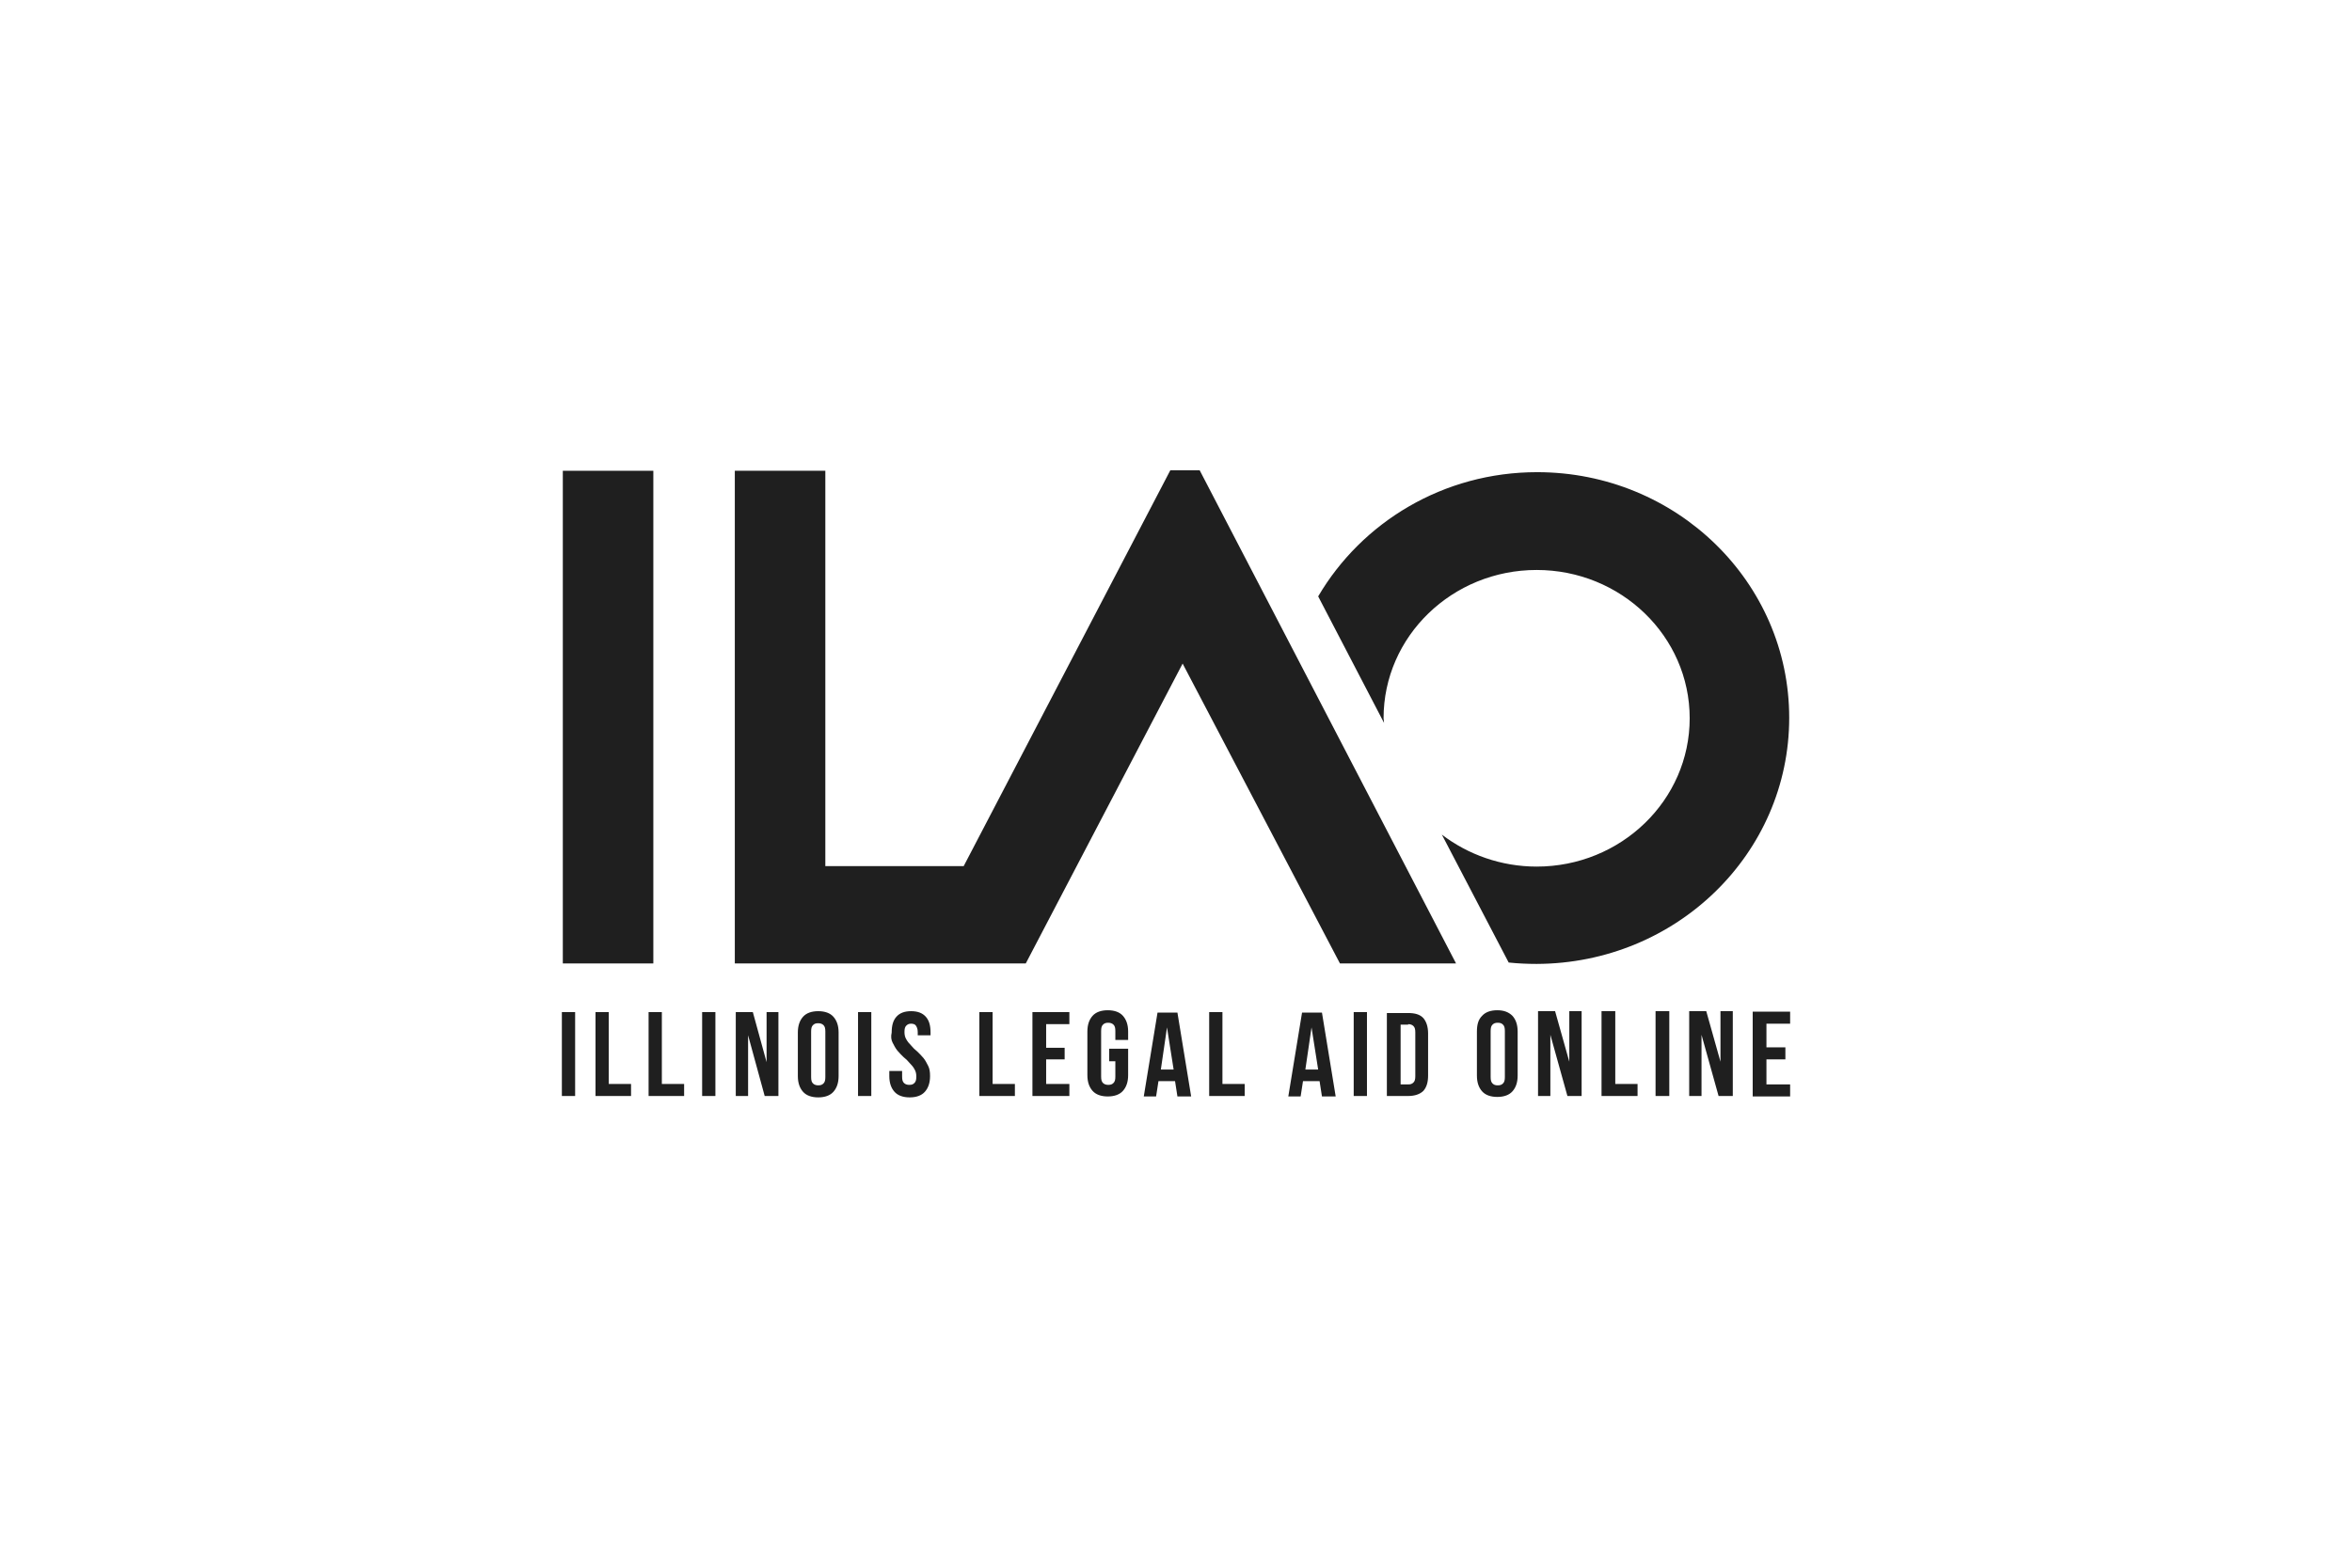
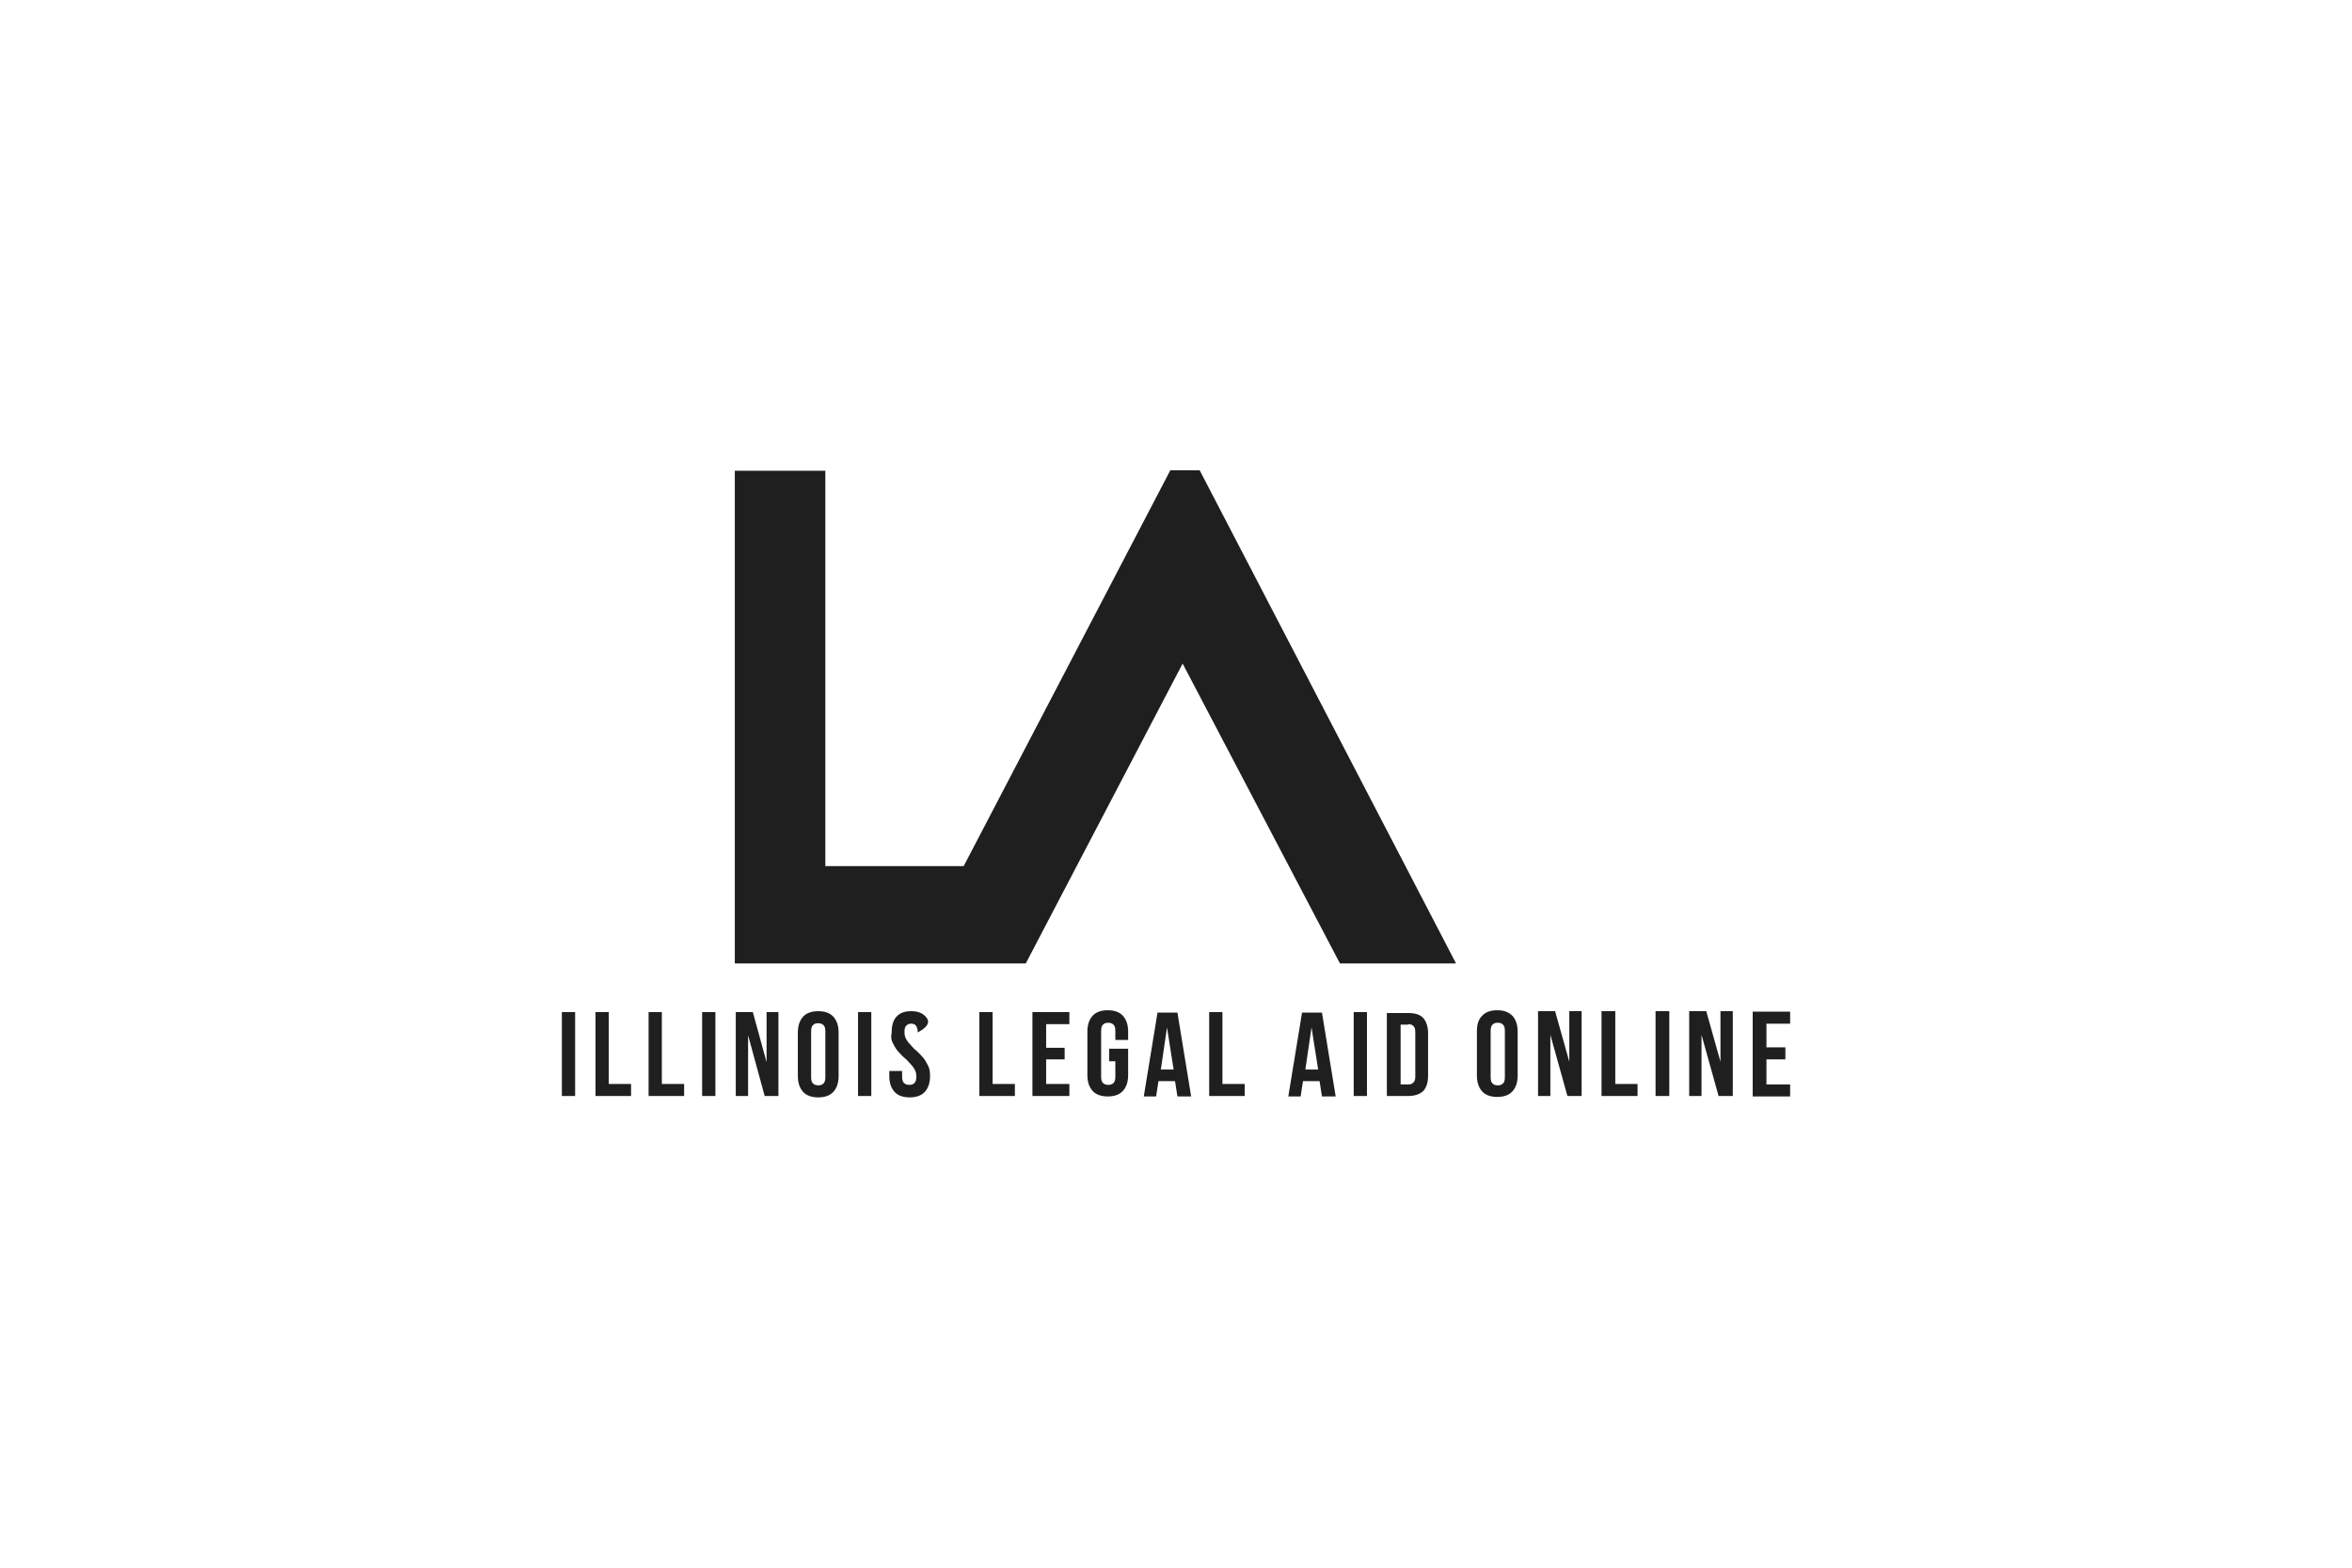
<svg xmlns="http://www.w3.org/2000/svg" width="180" height="120" viewBox="0 0 180 120" fill="none">
-   <path fill-rule="evenodd" clip-rule="evenodd" d="M43 83.894H44.015V77.472H43V83.894ZM45.575 83.894H48.295V82.971H46.59V77.472H45.575V83.894ZM49.637 83.894H52.356V82.971H50.652V77.472H49.637V83.894ZM53.735 83.894H54.75V77.472H53.735V83.894ZM58.522 83.894H59.573V77.472H58.667V81.304L57.615 77.472H56.309V83.894H57.252V79.246L58.522 83.894ZM62.076 78.962C62.076 78.714 62.112 78.572 62.221 78.466C62.33 78.359 62.438 78.324 62.62 78.324C62.765 78.324 62.91 78.359 63.019 78.466C63.127 78.572 63.164 78.714 63.164 78.962V82.439C63.164 82.687 63.127 82.829 63.019 82.936C62.91 83.042 62.801 83.078 62.62 83.078C62.474 83.078 62.33 83.042 62.221 82.936C62.112 82.829 62.076 82.687 62.076 82.439V78.962ZM61.06 82.368C61.06 82.9 61.205 83.29 61.459 83.574C61.713 83.858 62.112 84 62.62 84C63.127 84 63.526 83.858 63.78 83.574C64.034 83.29 64.179 82.9 64.179 82.368V79.033C64.179 78.501 64.034 78.111 63.78 77.827C63.526 77.543 63.127 77.401 62.62 77.401C62.112 77.401 61.713 77.543 61.459 77.827C61.205 78.111 61.06 78.501 61.06 79.033V82.368ZM65.666 83.894H66.681V77.472H65.666V83.894ZM68.313 79.814C68.422 80.027 68.531 80.239 68.676 80.417C68.821 80.594 69.002 80.772 69.147 80.913C69.329 81.055 69.474 81.197 69.619 81.375C69.764 81.517 69.909 81.694 69.981 81.836C70.09 82.013 70.126 82.191 70.126 82.403C70.126 82.652 70.09 82.794 69.981 82.9C69.873 83.007 69.764 83.042 69.583 83.042C69.438 83.042 69.292 83.007 69.184 82.9C69.075 82.794 69.039 82.652 69.039 82.403V81.978H68.059V82.368C68.059 82.9 68.204 83.29 68.458 83.574C68.712 83.858 69.111 84 69.619 84C70.126 84 70.525 83.858 70.779 83.574C71.033 83.29 71.178 82.9 71.178 82.368C71.178 82.049 71.142 81.8 71.033 81.588C70.924 81.375 70.816 81.162 70.671 80.984C70.525 80.807 70.344 80.63 70.199 80.488C70.018 80.346 69.873 80.204 69.728 80.027C69.583 79.885 69.438 79.707 69.365 79.565C69.256 79.388 69.22 79.211 69.22 78.998C69.22 78.749 69.256 78.608 69.365 78.501C69.474 78.395 69.583 78.359 69.728 78.359C69.873 78.359 70.018 78.395 70.09 78.501C70.163 78.608 70.235 78.749 70.235 78.998V79.246H71.215V79.033C71.215 78.501 71.106 78.111 70.852 77.827C70.598 77.543 70.235 77.401 69.728 77.401C69.22 77.401 68.857 77.543 68.603 77.827C68.35 78.111 68.241 78.501 68.241 79.033C68.168 79.353 68.204 79.601 68.313 79.814ZM74.95 83.894H77.67V82.971H75.965V77.472H74.95V83.894ZM80.063 78.395H81.84V77.472H79.012V83.894H81.84V82.971H80.063V81.091H81.478V80.204H80.063V78.395ZM84.887 81.233H85.358V82.403C85.358 82.652 85.322 82.794 85.213 82.9C85.104 83.007 84.995 83.042 84.814 83.042C84.669 83.042 84.524 83.007 84.415 82.9C84.306 82.794 84.27 82.652 84.27 82.403V78.927C84.27 78.678 84.306 78.537 84.415 78.43C84.524 78.324 84.633 78.288 84.814 78.288C84.959 78.288 85.104 78.324 85.213 78.43C85.322 78.537 85.358 78.678 85.358 78.927V79.601H86.337V78.962C86.337 78.43 86.192 78.04 85.938 77.756C85.684 77.472 85.285 77.33 84.778 77.33C84.27 77.33 83.871 77.472 83.617 77.756C83.363 78.04 83.218 78.43 83.218 78.962V82.297C83.218 82.829 83.363 83.219 83.617 83.503C83.871 83.787 84.27 83.929 84.778 83.929C85.285 83.929 85.684 83.787 85.938 83.503C86.192 83.219 86.337 82.829 86.337 82.297V80.275H84.887V81.233ZM90.109 77.508H88.586L87.534 83.929H88.477L88.658 82.758H89.927L90.109 83.929H91.16L90.109 77.508ZM89.311 78.643L89.819 81.871H88.84L89.311 78.643ZM92.539 83.894H95.258V82.971H93.554V77.472H92.539V83.894ZM101.17 77.508H99.647L98.595 83.929H99.538L99.719 82.758H100.988L101.17 83.929H102.221L101.17 77.508ZM100.372 78.643L100.88 81.871H99.9L100.372 78.643ZM103.6 83.894H104.615V77.472H103.6V83.894ZM106.138 83.894H107.77C108.278 83.894 108.677 83.752 108.931 83.503C109.184 83.219 109.293 82.829 109.293 82.333V79.104C109.293 78.572 109.148 78.182 108.931 77.933C108.677 77.65 108.278 77.543 107.77 77.543H106.138V83.894ZM107.77 78.395C107.915 78.395 108.06 78.43 108.169 78.537C108.278 78.643 108.314 78.785 108.314 79.033V82.368C108.314 82.616 108.278 82.758 108.169 82.865C108.06 82.971 107.951 83.007 107.77 83.007H107.19V78.43H107.77V78.395ZM114.08 78.927C114.08 78.678 114.117 78.537 114.225 78.43C114.334 78.324 114.443 78.288 114.624 78.288C114.806 78.288 114.914 78.324 115.023 78.43C115.132 78.537 115.168 78.678 115.168 78.927V82.439C115.168 82.687 115.132 82.829 115.023 82.936C114.914 83.042 114.806 83.078 114.624 83.078C114.443 83.078 114.334 83.042 114.225 82.936C114.117 82.829 114.08 82.687 114.08 82.439V78.927ZM113.029 82.333C113.029 82.865 113.174 83.255 113.427 83.539C113.681 83.823 114.08 83.965 114.588 83.965C115.096 83.965 115.495 83.823 115.748 83.539C116.002 83.255 116.147 82.865 116.147 82.333V78.962C116.147 78.43 116.002 78.04 115.748 77.756C115.458 77.472 115.096 77.33 114.588 77.33C114.08 77.33 113.681 77.472 113.427 77.756C113.137 78.04 113.029 78.43 113.029 78.962V82.333ZM119.955 83.894H121.043V77.401H120.1V81.268L119.012 77.401H117.707V83.894H118.65V79.211L119.955 83.894ZM122.566 83.894H125.323V82.971H123.618V77.401H122.566V83.894ZM126.701 83.894H127.752V77.401H126.701V83.894ZM131.524 83.894H132.612V77.401H131.669V81.268L130.581 77.401H129.275V83.894H130.218V79.211L131.524 83.894ZM135.187 78.359H137V77.437H134.135V83.929H137V83.007H135.187V81.091H136.637V80.168H135.187V78.359Z" fill="#1F1F1F" />
-   <path fill-rule="evenodd" clip-rule="evenodd" d="M136.929 54.946C136.929 44.551 128.298 36.143 117.635 36.143C110.455 36.143 104.217 39.975 100.881 45.651L105.922 55.336C105.922 55.23 105.885 55.088 105.885 54.981C105.885 48.702 111.144 43.629 117.599 43.629C124.054 43.629 129.313 48.702 129.313 54.981C129.313 61.261 124.054 66.334 117.599 66.334C114.879 66.334 112.341 65.411 110.346 63.886L115.46 73.677C116.149 73.749 116.874 73.784 117.599 73.784C128.298 73.749 136.929 65.341 136.929 54.946Z" fill="#1F1F1F" />
-   <path fill-rule="evenodd" clip-rule="evenodd" d="M43.073 73.748H50V36.036H43.073V73.748Z" fill="#1F1F1F" />
+   <path fill-rule="evenodd" clip-rule="evenodd" d="M43 83.894H44.015V77.472H43V83.894ZM45.575 83.894H48.295V82.971H46.59V77.472H45.575V83.894ZM49.637 83.894H52.356V82.971H50.652V77.472H49.637V83.894ZM53.735 83.894H54.75V77.472H53.735V83.894ZM58.522 83.894H59.573V77.472H58.667V81.304L57.615 77.472H56.309V83.894H57.252V79.246L58.522 83.894ZM62.076 78.962C62.076 78.714 62.112 78.572 62.221 78.466C62.33 78.359 62.438 78.324 62.62 78.324C62.765 78.324 62.91 78.359 63.019 78.466C63.127 78.572 63.164 78.714 63.164 78.962V82.439C63.164 82.687 63.127 82.829 63.019 82.936C62.91 83.042 62.801 83.078 62.62 83.078C62.474 83.078 62.33 83.042 62.221 82.936C62.112 82.829 62.076 82.687 62.076 82.439V78.962ZM61.06 82.368C61.06 82.9 61.205 83.29 61.459 83.574C61.713 83.858 62.112 84 62.62 84C63.127 84 63.526 83.858 63.78 83.574C64.034 83.29 64.179 82.9 64.179 82.368V79.033C64.179 78.501 64.034 78.111 63.78 77.827C63.526 77.543 63.127 77.401 62.62 77.401C62.112 77.401 61.713 77.543 61.459 77.827C61.205 78.111 61.06 78.501 61.06 79.033V82.368ZM65.666 83.894H66.681V77.472H65.666V83.894ZM68.313 79.814C68.422 80.027 68.531 80.239 68.676 80.417C68.821 80.594 69.002 80.772 69.147 80.913C69.329 81.055 69.474 81.197 69.619 81.375C69.764 81.517 69.909 81.694 69.981 81.836C70.09 82.013 70.126 82.191 70.126 82.403C70.126 82.652 70.09 82.794 69.981 82.9C69.873 83.007 69.764 83.042 69.583 83.042C69.438 83.042 69.292 83.007 69.184 82.9C69.075 82.794 69.039 82.652 69.039 82.403V81.978H68.059V82.368C68.059 82.9 68.204 83.29 68.458 83.574C68.712 83.858 69.111 84 69.619 84C70.126 84 70.525 83.858 70.779 83.574C71.033 83.29 71.178 82.9 71.178 82.368C71.178 82.049 71.142 81.8 71.033 81.588C70.924 81.375 70.816 81.162 70.671 80.984C70.525 80.807 70.344 80.63 70.199 80.488C70.018 80.346 69.873 80.204 69.728 80.027C69.583 79.885 69.438 79.707 69.365 79.565C69.256 79.388 69.22 79.211 69.22 78.998C69.22 78.749 69.256 78.608 69.365 78.501C69.474 78.395 69.583 78.359 69.728 78.359C69.873 78.359 70.018 78.395 70.09 78.501C70.163 78.608 70.235 78.749 70.235 78.998V79.246V79.033C71.215 78.501 71.106 78.111 70.852 77.827C70.598 77.543 70.235 77.401 69.728 77.401C69.22 77.401 68.857 77.543 68.603 77.827C68.35 78.111 68.241 78.501 68.241 79.033C68.168 79.353 68.204 79.601 68.313 79.814ZM74.95 83.894H77.67V82.971H75.965V77.472H74.95V83.894ZM80.063 78.395H81.84V77.472H79.012V83.894H81.84V82.971H80.063V81.091H81.478V80.204H80.063V78.395ZM84.887 81.233H85.358V82.403C85.358 82.652 85.322 82.794 85.213 82.9C85.104 83.007 84.995 83.042 84.814 83.042C84.669 83.042 84.524 83.007 84.415 82.9C84.306 82.794 84.27 82.652 84.27 82.403V78.927C84.27 78.678 84.306 78.537 84.415 78.43C84.524 78.324 84.633 78.288 84.814 78.288C84.959 78.288 85.104 78.324 85.213 78.43C85.322 78.537 85.358 78.678 85.358 78.927V79.601H86.337V78.962C86.337 78.43 86.192 78.04 85.938 77.756C85.684 77.472 85.285 77.33 84.778 77.33C84.27 77.33 83.871 77.472 83.617 77.756C83.363 78.04 83.218 78.43 83.218 78.962V82.297C83.218 82.829 83.363 83.219 83.617 83.503C83.871 83.787 84.27 83.929 84.778 83.929C85.285 83.929 85.684 83.787 85.938 83.503C86.192 83.219 86.337 82.829 86.337 82.297V80.275H84.887V81.233ZM90.109 77.508H88.586L87.534 83.929H88.477L88.658 82.758H89.927L90.109 83.929H91.16L90.109 77.508ZM89.311 78.643L89.819 81.871H88.84L89.311 78.643ZM92.539 83.894H95.258V82.971H93.554V77.472H92.539V83.894ZM101.17 77.508H99.647L98.595 83.929H99.538L99.719 82.758H100.988L101.17 83.929H102.221L101.17 77.508ZM100.372 78.643L100.88 81.871H99.9L100.372 78.643ZM103.6 83.894H104.615V77.472H103.6V83.894ZM106.138 83.894H107.77C108.278 83.894 108.677 83.752 108.931 83.503C109.184 83.219 109.293 82.829 109.293 82.333V79.104C109.293 78.572 109.148 78.182 108.931 77.933C108.677 77.65 108.278 77.543 107.77 77.543H106.138V83.894ZM107.77 78.395C107.915 78.395 108.06 78.43 108.169 78.537C108.278 78.643 108.314 78.785 108.314 79.033V82.368C108.314 82.616 108.278 82.758 108.169 82.865C108.06 82.971 107.951 83.007 107.77 83.007H107.19V78.43H107.77V78.395ZM114.08 78.927C114.08 78.678 114.117 78.537 114.225 78.43C114.334 78.324 114.443 78.288 114.624 78.288C114.806 78.288 114.914 78.324 115.023 78.43C115.132 78.537 115.168 78.678 115.168 78.927V82.439C115.168 82.687 115.132 82.829 115.023 82.936C114.914 83.042 114.806 83.078 114.624 83.078C114.443 83.078 114.334 83.042 114.225 82.936C114.117 82.829 114.08 82.687 114.08 82.439V78.927ZM113.029 82.333C113.029 82.865 113.174 83.255 113.427 83.539C113.681 83.823 114.08 83.965 114.588 83.965C115.096 83.965 115.495 83.823 115.748 83.539C116.002 83.255 116.147 82.865 116.147 82.333V78.962C116.147 78.43 116.002 78.04 115.748 77.756C115.458 77.472 115.096 77.33 114.588 77.33C114.08 77.33 113.681 77.472 113.427 77.756C113.137 78.04 113.029 78.43 113.029 78.962V82.333ZM119.955 83.894H121.043V77.401H120.1V81.268L119.012 77.401H117.707V83.894H118.65V79.211L119.955 83.894ZM122.566 83.894H125.323V82.971H123.618V77.401H122.566V83.894ZM126.701 83.894H127.752V77.401H126.701V83.894ZM131.524 83.894H132.612V77.401H131.669V81.268L130.581 77.401H129.275V83.894H130.218V79.211L131.524 83.894ZM135.187 78.359H137V77.437H134.135V83.929H137V83.007H135.187V81.091H136.637V80.168H135.187V78.359Z" fill="#1F1F1F" />
  <path fill-rule="evenodd" clip-rule="evenodd" d="M91.813 36H89.564L73.752 66.297H63.163V36.035H56.236V73.747H69.836H78.503L90.507 50.794L102.547 73.747H111.432L91.813 36Z" fill="#1F1F1F" />
</svg>